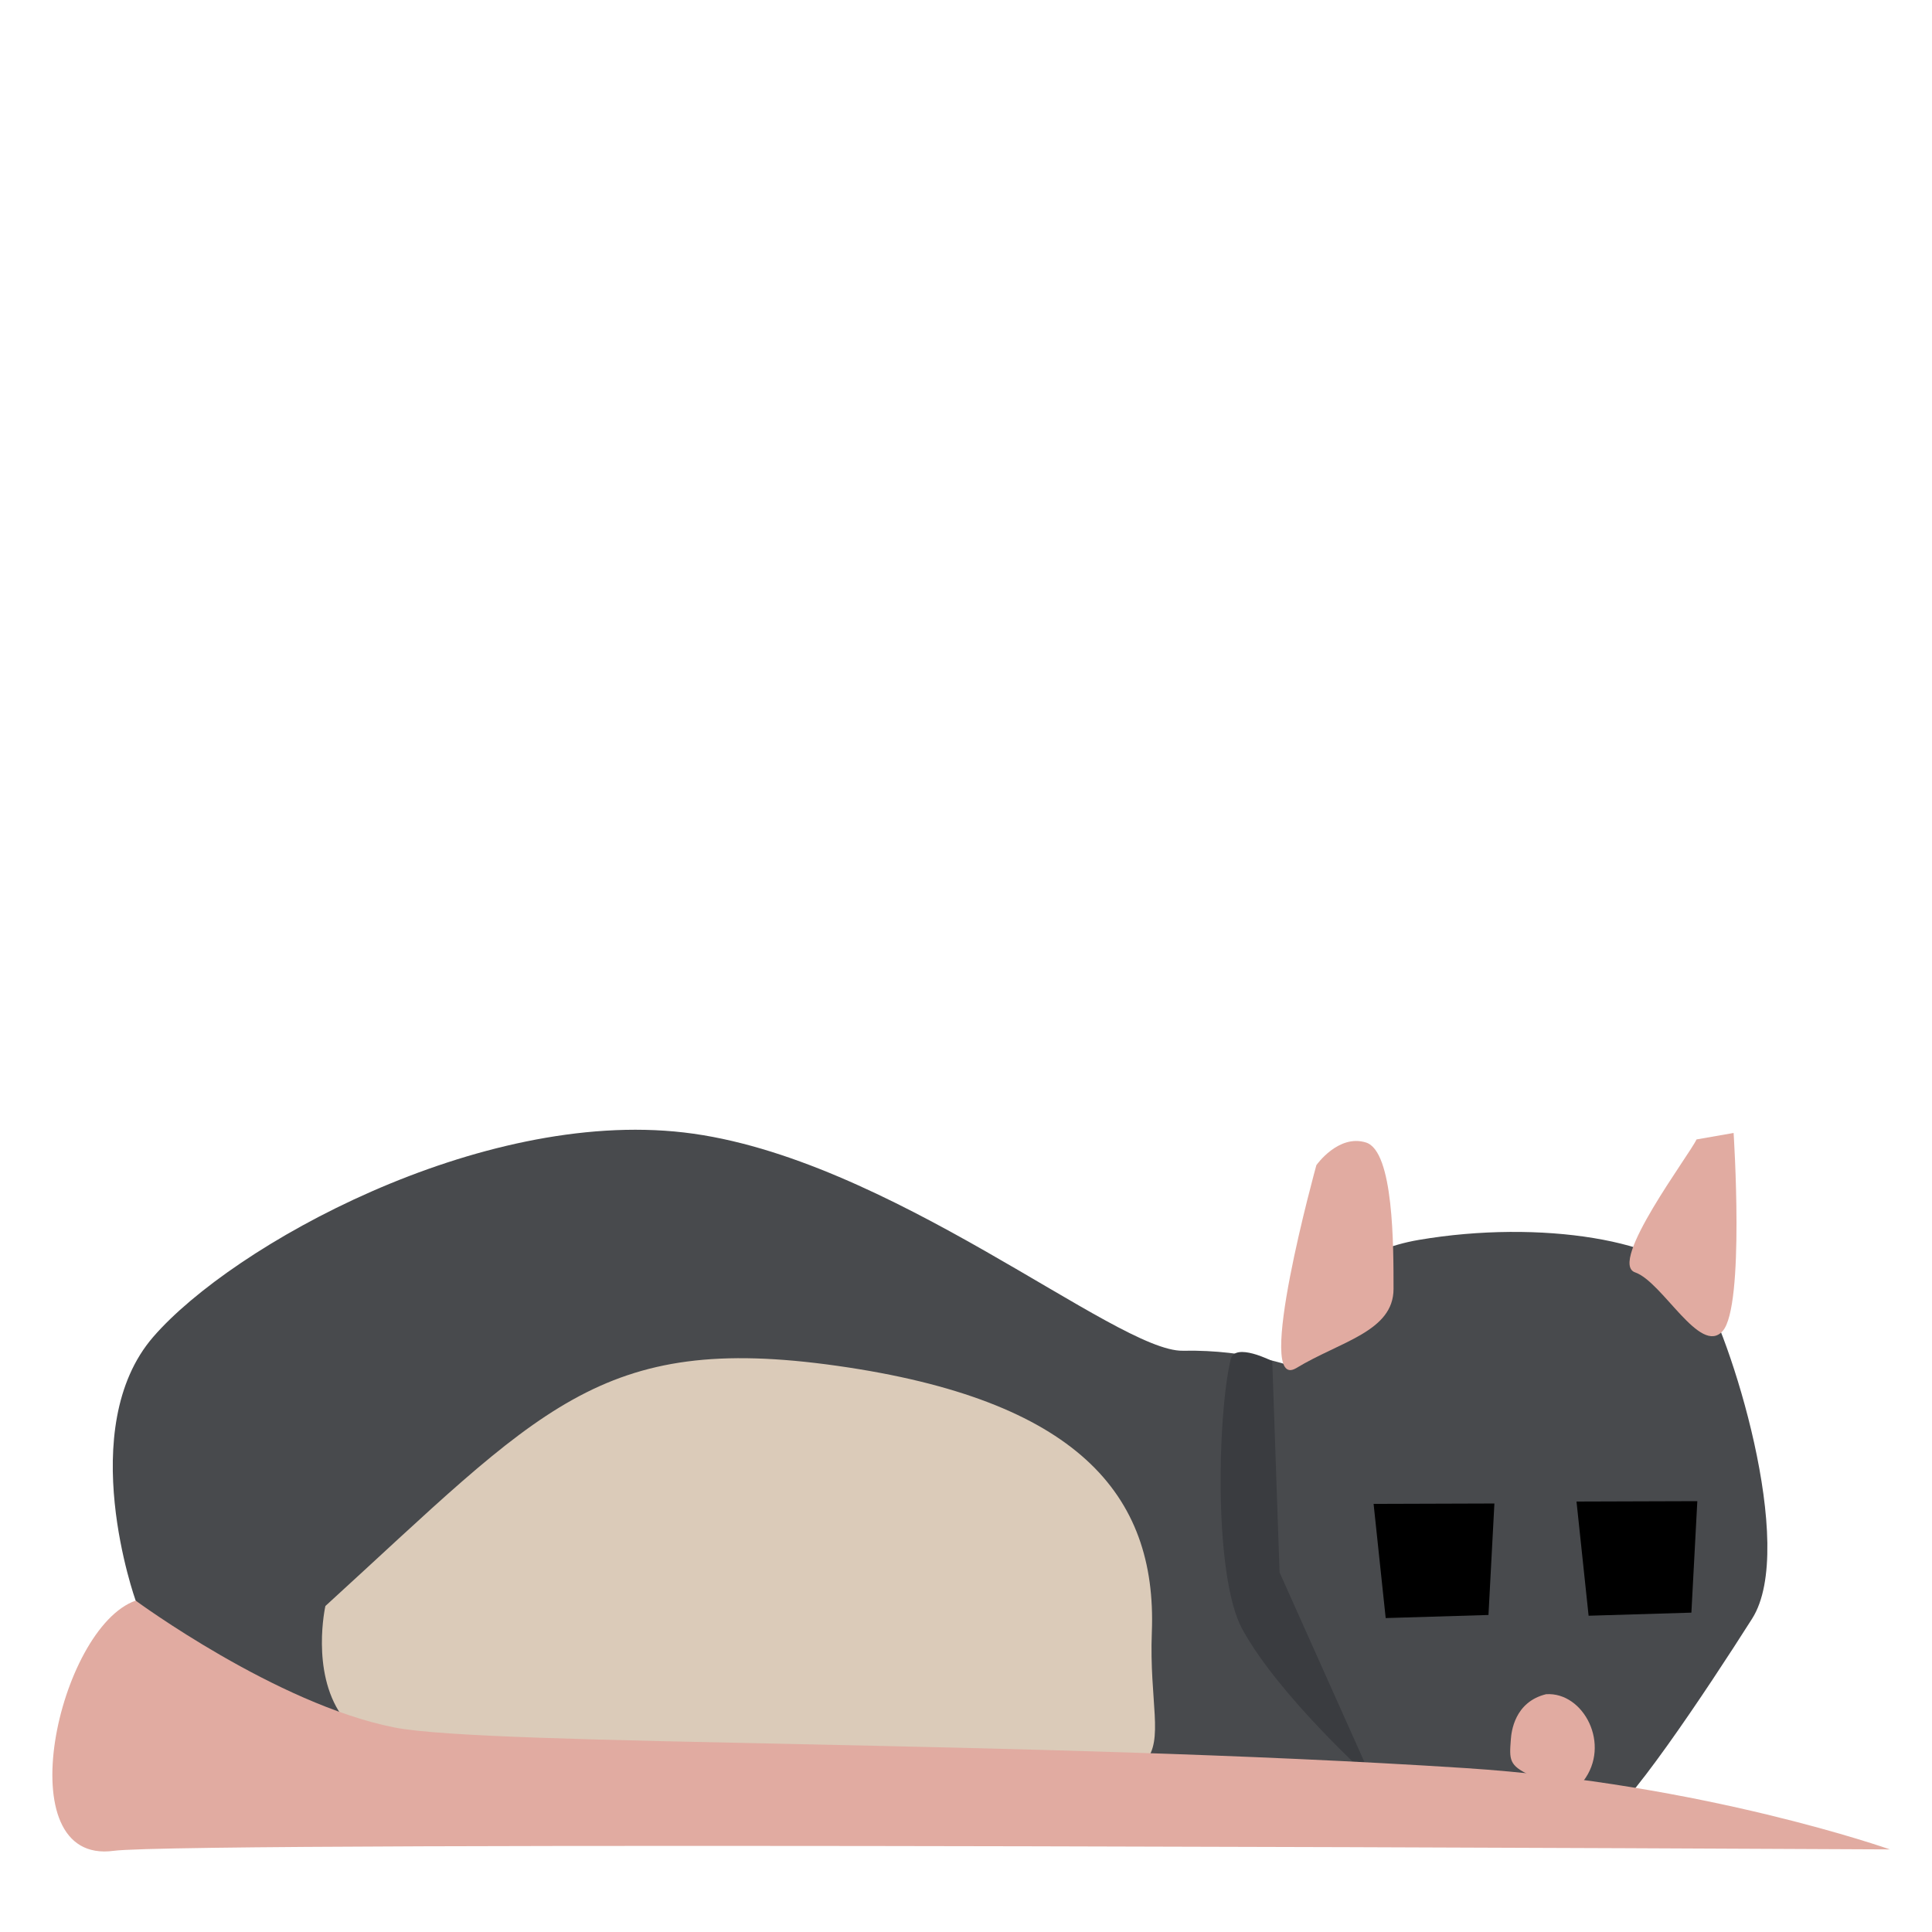
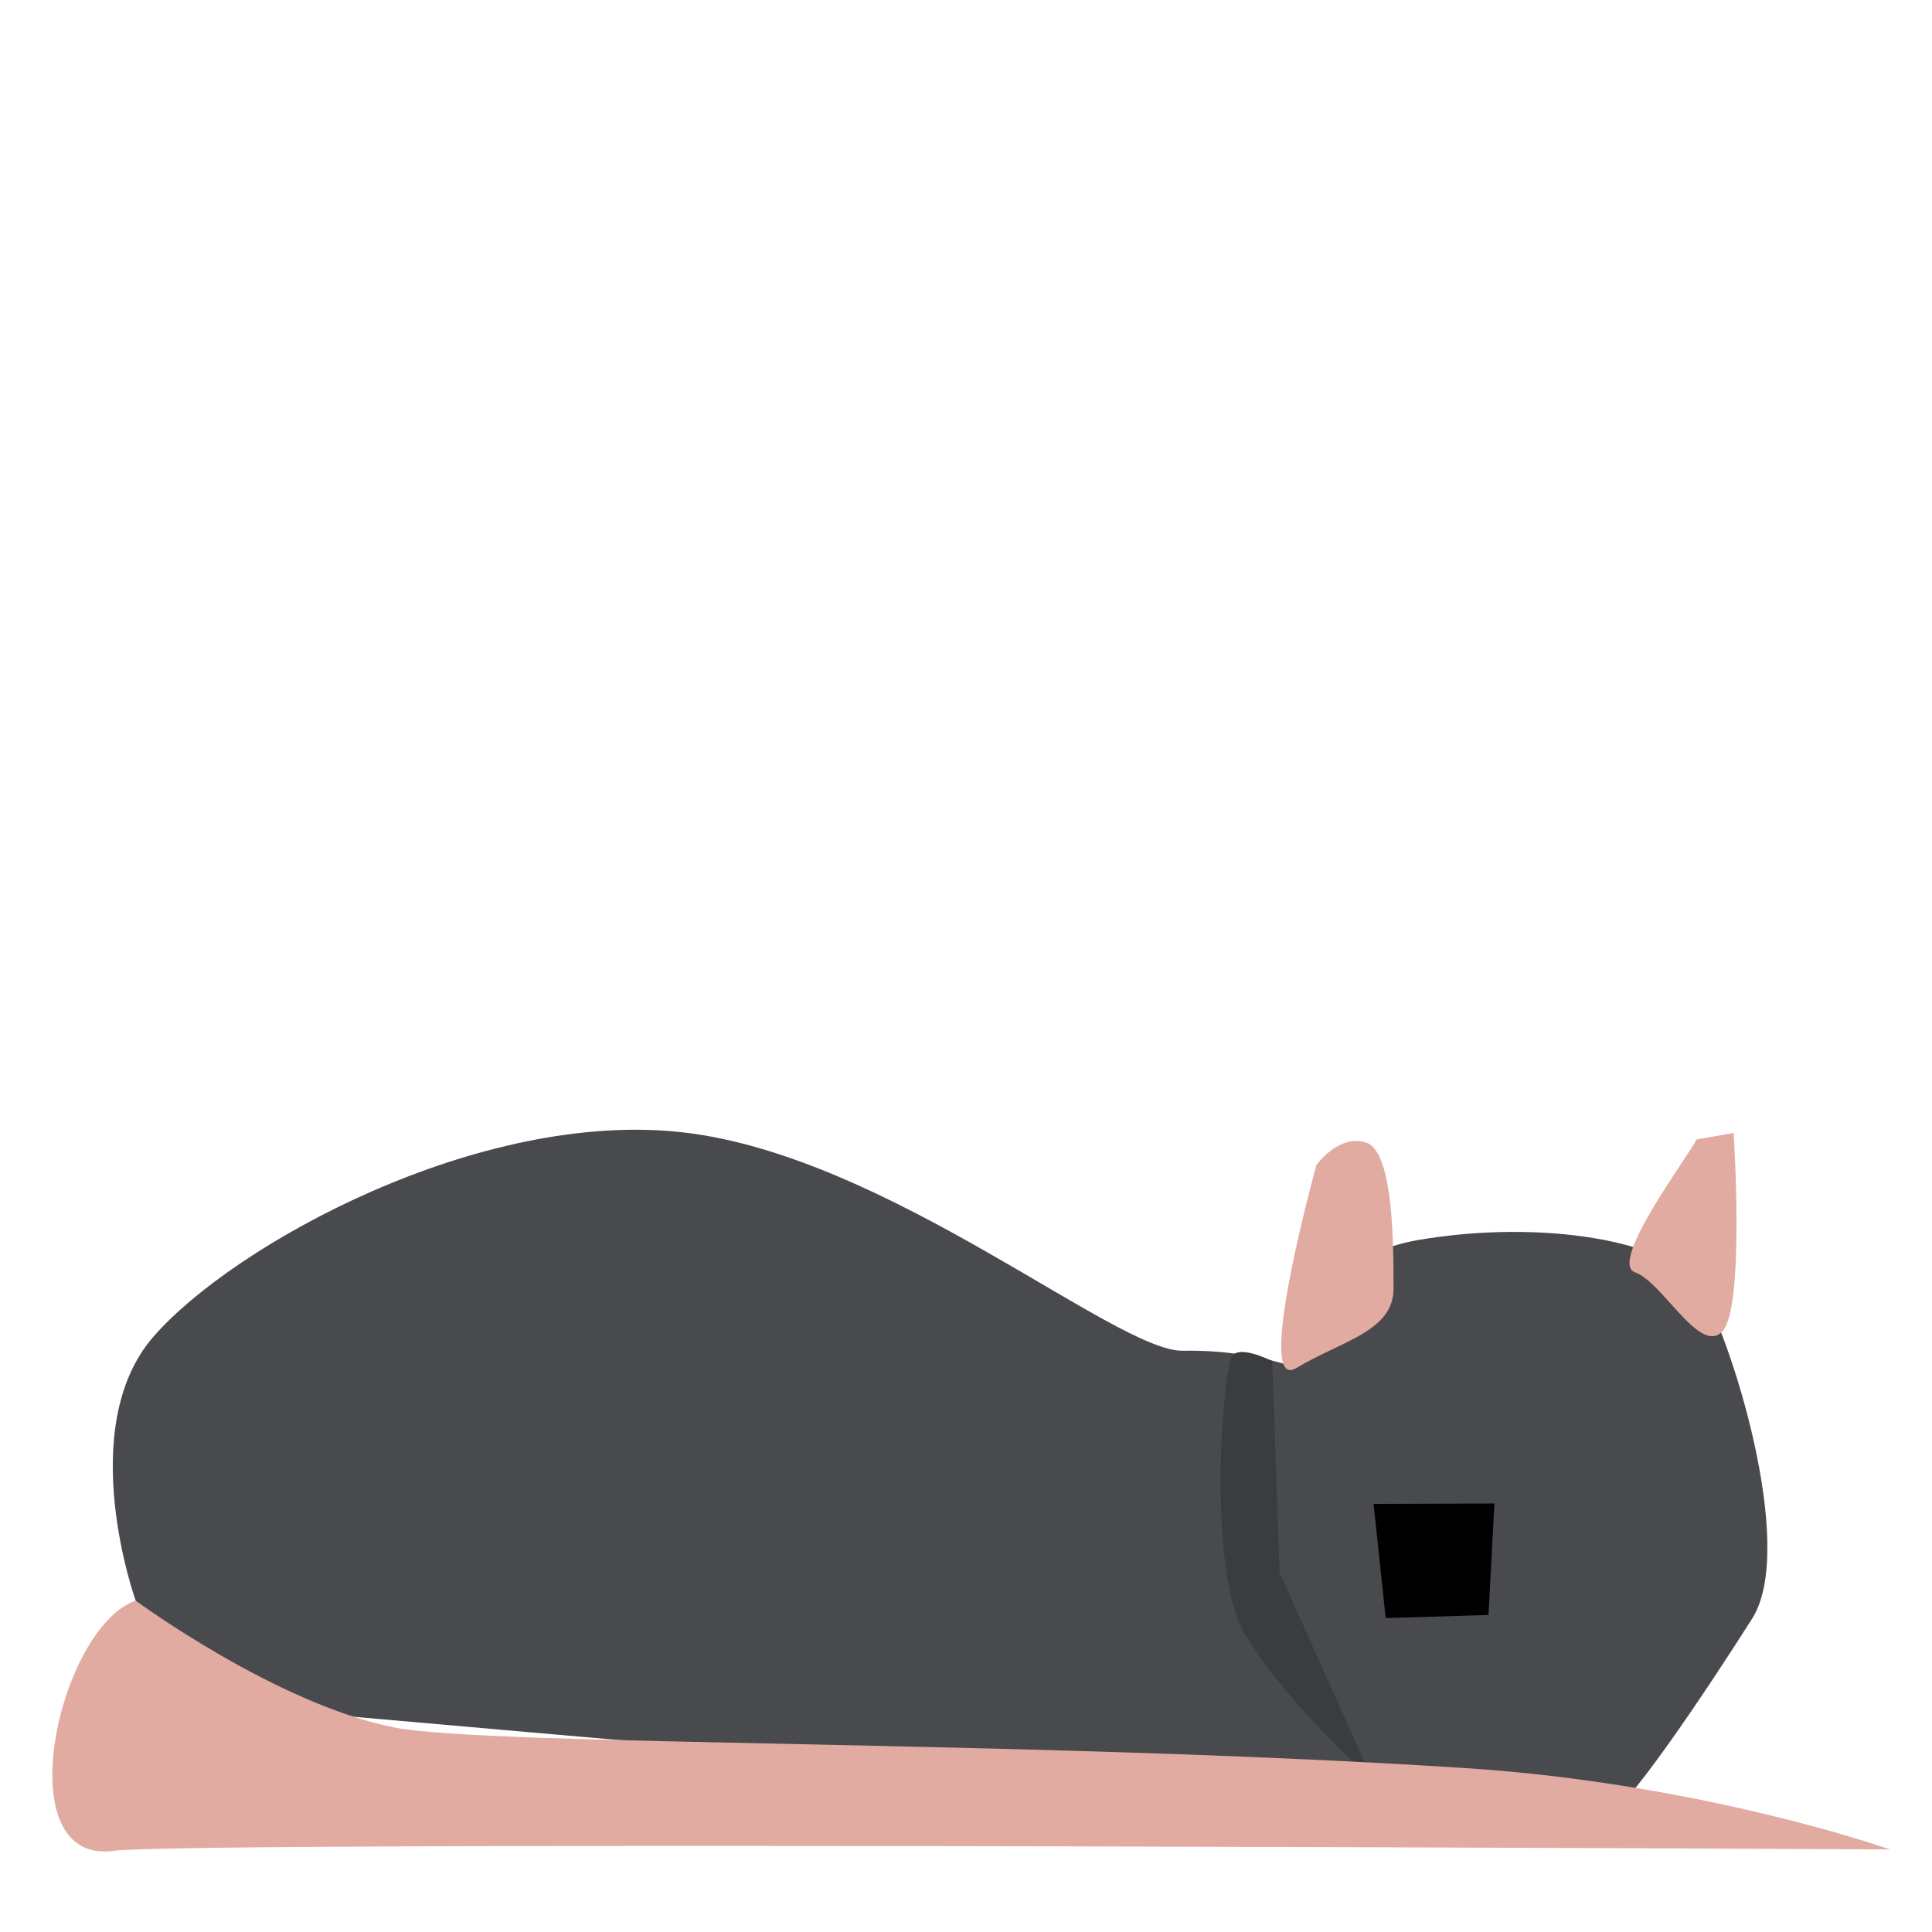
<svg xmlns="http://www.w3.org/2000/svg" xmlns:ns1="http://www.inkscape.org/namespaces/inkscape" xmlns:ns2="http://sodipodi.sourceforge.net/DTD/sodipodi-0.dtd" width="100mm" height="100mm" viewBox="0 0 100 100" version="1.1" id="svg57241" ns1:version="1.1.2 (0a00cf5339, 2022-02-04)" ns2:docname="tompo.svg">
  <ns2:namedview id="namedview57243" pagecolor="#ffffff" bordercolor="#666666" borderopacity="1.0" ns1:pageshadow="2" ns1:pageopacity="0.0" ns1:pagecheckerboard="0" ns1:document-units="mm" showgrid="false" ns1:zoom="1.1189113" ns1:cx="189.02302" ns1:cy="261.41481" ns1:window-width="1600" ns1:window-height="836" ns1:window-x="0" ns1:window-y="0" ns1:window-maximized="1" ns1:current-layer="layer1" />
  <defs id="defs57238" />
  <g ns1:label="Layer 1" ns1:groupmode="layer" id="layer1">
-     <path style="fill:#484a4d;fill-opacity:1;stroke:none;stroke-width:4.591px;stroke-linecap:butt;stroke-linejoin:miter;stroke-opacity:1" d="M 17.15,88.758 C 8.722,85.366 7.022,82.848 7.022,82.848 c 0,0 -3.199,-8.918 0.916,-13.658 4.115,-4.74 16.887,-11.803 27.465,-10.573 10.578,1.23 22.38,11.368 25.825,11.297 3.446,-0.071 5.877,0.891 5.877,0.891 0,0 0.054,-5.561 6.345,-6.63 6.29,-1.069 12.957,0.017 14.513,2.408 1.557,2.39 5.086,13.484 2.727,17.198 -2.358,3.714 -6.74,10.305 -7.84,10.499 -1.1,0.194 -65.701,-5.522 -65.701,-5.522 z" id="path862" />
+     <path style="fill:#484a4d;fill-opacity:1;stroke:none;stroke-width:4.591px;stroke-linecap:butt;stroke-linejoin:miter;stroke-opacity:1" d="M 17.15,88.758 C 8.722,85.366 7.022,82.848 7.022,82.848 c 0,0 -3.199,-8.918 0.916,-13.658 4.115,-4.74 16.887,-11.803 27.465,-10.573 10.578,1.23 22.38,11.368 25.825,11.297 3.446,-0.071 5.877,0.891 5.877,0.891 0,0 0.054,-5.561 6.345,-6.63 6.29,-1.069 12.957,0.017 14.513,2.408 1.557,2.39 5.086,13.484 2.727,17.198 -2.358,3.714 -6.74,10.305 -7.84,10.499 -1.1,0.194 -65.701,-5.522 -65.701,-5.522 " id="path862" />
    <path style="fill:#3a3c40;fill-opacity:1;stroke:none;stroke-width:4.591px;stroke-linecap:butt;stroke-linejoin:miter;stroke-opacity:1" d="m 65.852,70.451 c 0,0 -1.939,-0.997 -2.152,-0.093 -0.699,2.978 -0.868,11.277 0.598,13.961 1.911,3.499 6.746,7.826 6.746,7.826 L 66.23,81.385 Z" id="path50571" ns2:nodetypes="cscccc" />
-     <path style="fill:#dbcbb9;fill-opacity:1;stroke:none;stroke-width:4.591px;stroke-linecap:butt;stroke-linejoin:miter;stroke-opacity:1" d="M 16.842,83.127 C 27.976,72.97 31.011,68.943 43.353,70.698 c 12.342,1.754 16.544,6.609 16.266,13.782 -0.278,7.172 3.176,8.039 -11.545,8.047 C 33.354,92.534 19.243,91.058 17.665,88.769 16.087,86.48 16.842,83.127 16.842,83.127 Z" id="path860" />
    <path style="fill:#000000;fill-opacity:1;stroke:none;stroke-width:6.536px;stroke-linecap:butt;stroke-linejoin:miter;stroke-opacity:1" d="m 71.097,77.841 6.253,-0.02 -0.307,5.77 -5.32,0.16 z" id="path864" ns2:nodetypes="ccccc" />
-     <path style="fill:#000000;fill-opacity:1;stroke:none;stroke-width:6.536px;stroke-linecap:butt;stroke-linejoin:miter;stroke-opacity:1" d="m 81.6,77.72 6.253,-0.02 -0.307,5.77 -5.32,0.16 z" id="path864-6" ns2:nodetypes="ccccc" />
-     <path style="fill:#e1aba1;fill-opacity:1;stroke:none;stroke-width:5.78px;stroke-linecap:butt;stroke-linejoin:miter;stroke-opacity:1" d="m 79.19,91.884 c -1.093,-0.513 -1.069,-0.802 -0.988,-1.864 0.028,-0.361 0.179,-1.926 1.823,-2.328 1.943,-0.129 3.381,2.614 1.923,4.501 z" id="path868" ns2:nodetypes="csccc" />
    <path style="fill:#e1aba1;fill-opacity:1;stroke:none;stroke-width:4.591px;stroke-linecap:butt;stroke-linejoin:miter;stroke-opacity:1" d="m 87.812,58.977 c -0.355,0.781 -4.599,6.389 -3.179,6.881 1.42,0.492 3.364,4.327 4.527,3.042 1.162,-1.284 0.571,-10.258 0.571,-10.258 z" id="path870" ns2:nodetypes="csscc" />
    <path style="fill:#e1aba1;fill-opacity:1;stroke:none;stroke-width:4.591px;stroke-linecap:butt;stroke-linejoin:miter;stroke-opacity:1" d="m 68.135,60.31 c 0,0 -3.287,11.865 -1.03,10.496 2.258,-1.369 5.024,-1.886 5.024,-4.091 0,-2.204 0.011,-7.124 -1.422,-7.578 -1.432,-0.454 -2.573,1.173 -2.573,1.173 z" id="path872" ns2:nodetypes="csscc" />
    <path style="fill:#e1aba1;fill-opacity:1;stroke:none;stroke-width:4.591px;stroke-linecap:butt;stroke-linejoin:miter;stroke-opacity:1" d="M 7.022,82.848 C 3.016,84.251 0.281,96.558 5.886,95.798 c 3.885,-0.527 91.935,-0.073 91.935,-0.073 0,0 -9.629,-3.41 -21.991,-4.21 C 53.188,90.051 25.347,90.387 20.412,89.413 14.302,88.207 7.022,82.848 7.022,82.848 Z" id="path874" ns2:nodetypes="cscssc" />
  </g>
</svg>